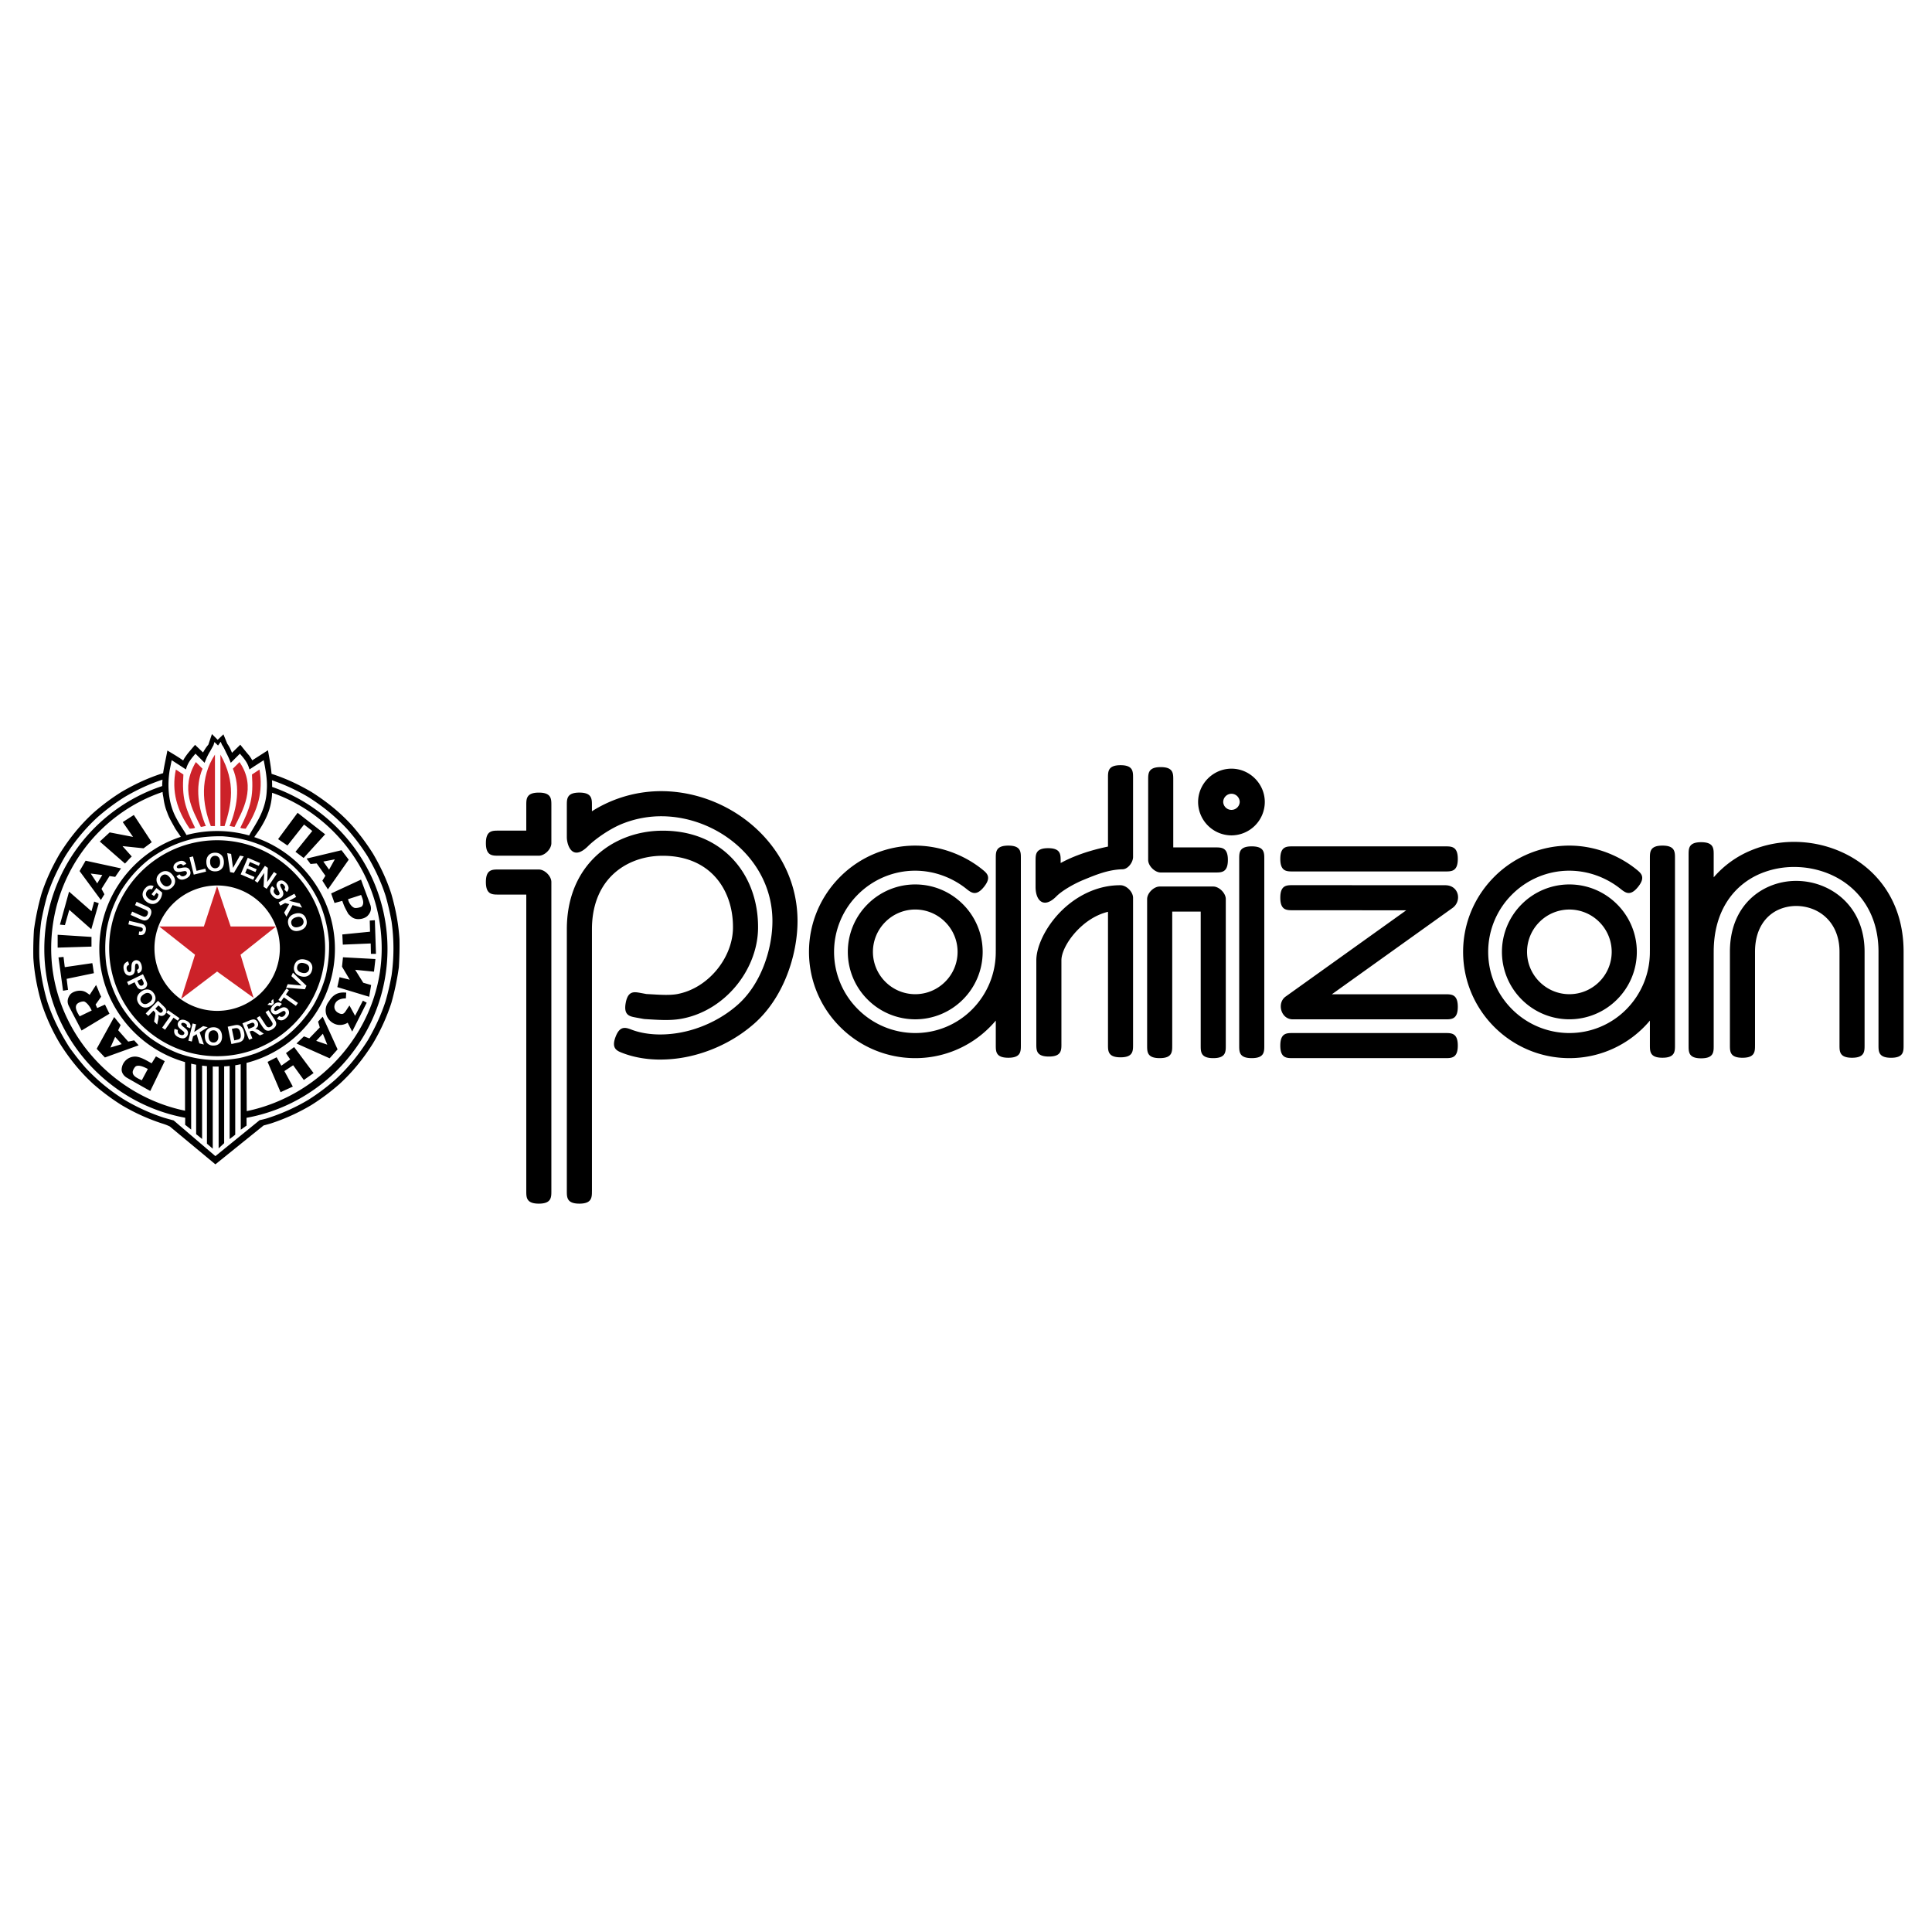
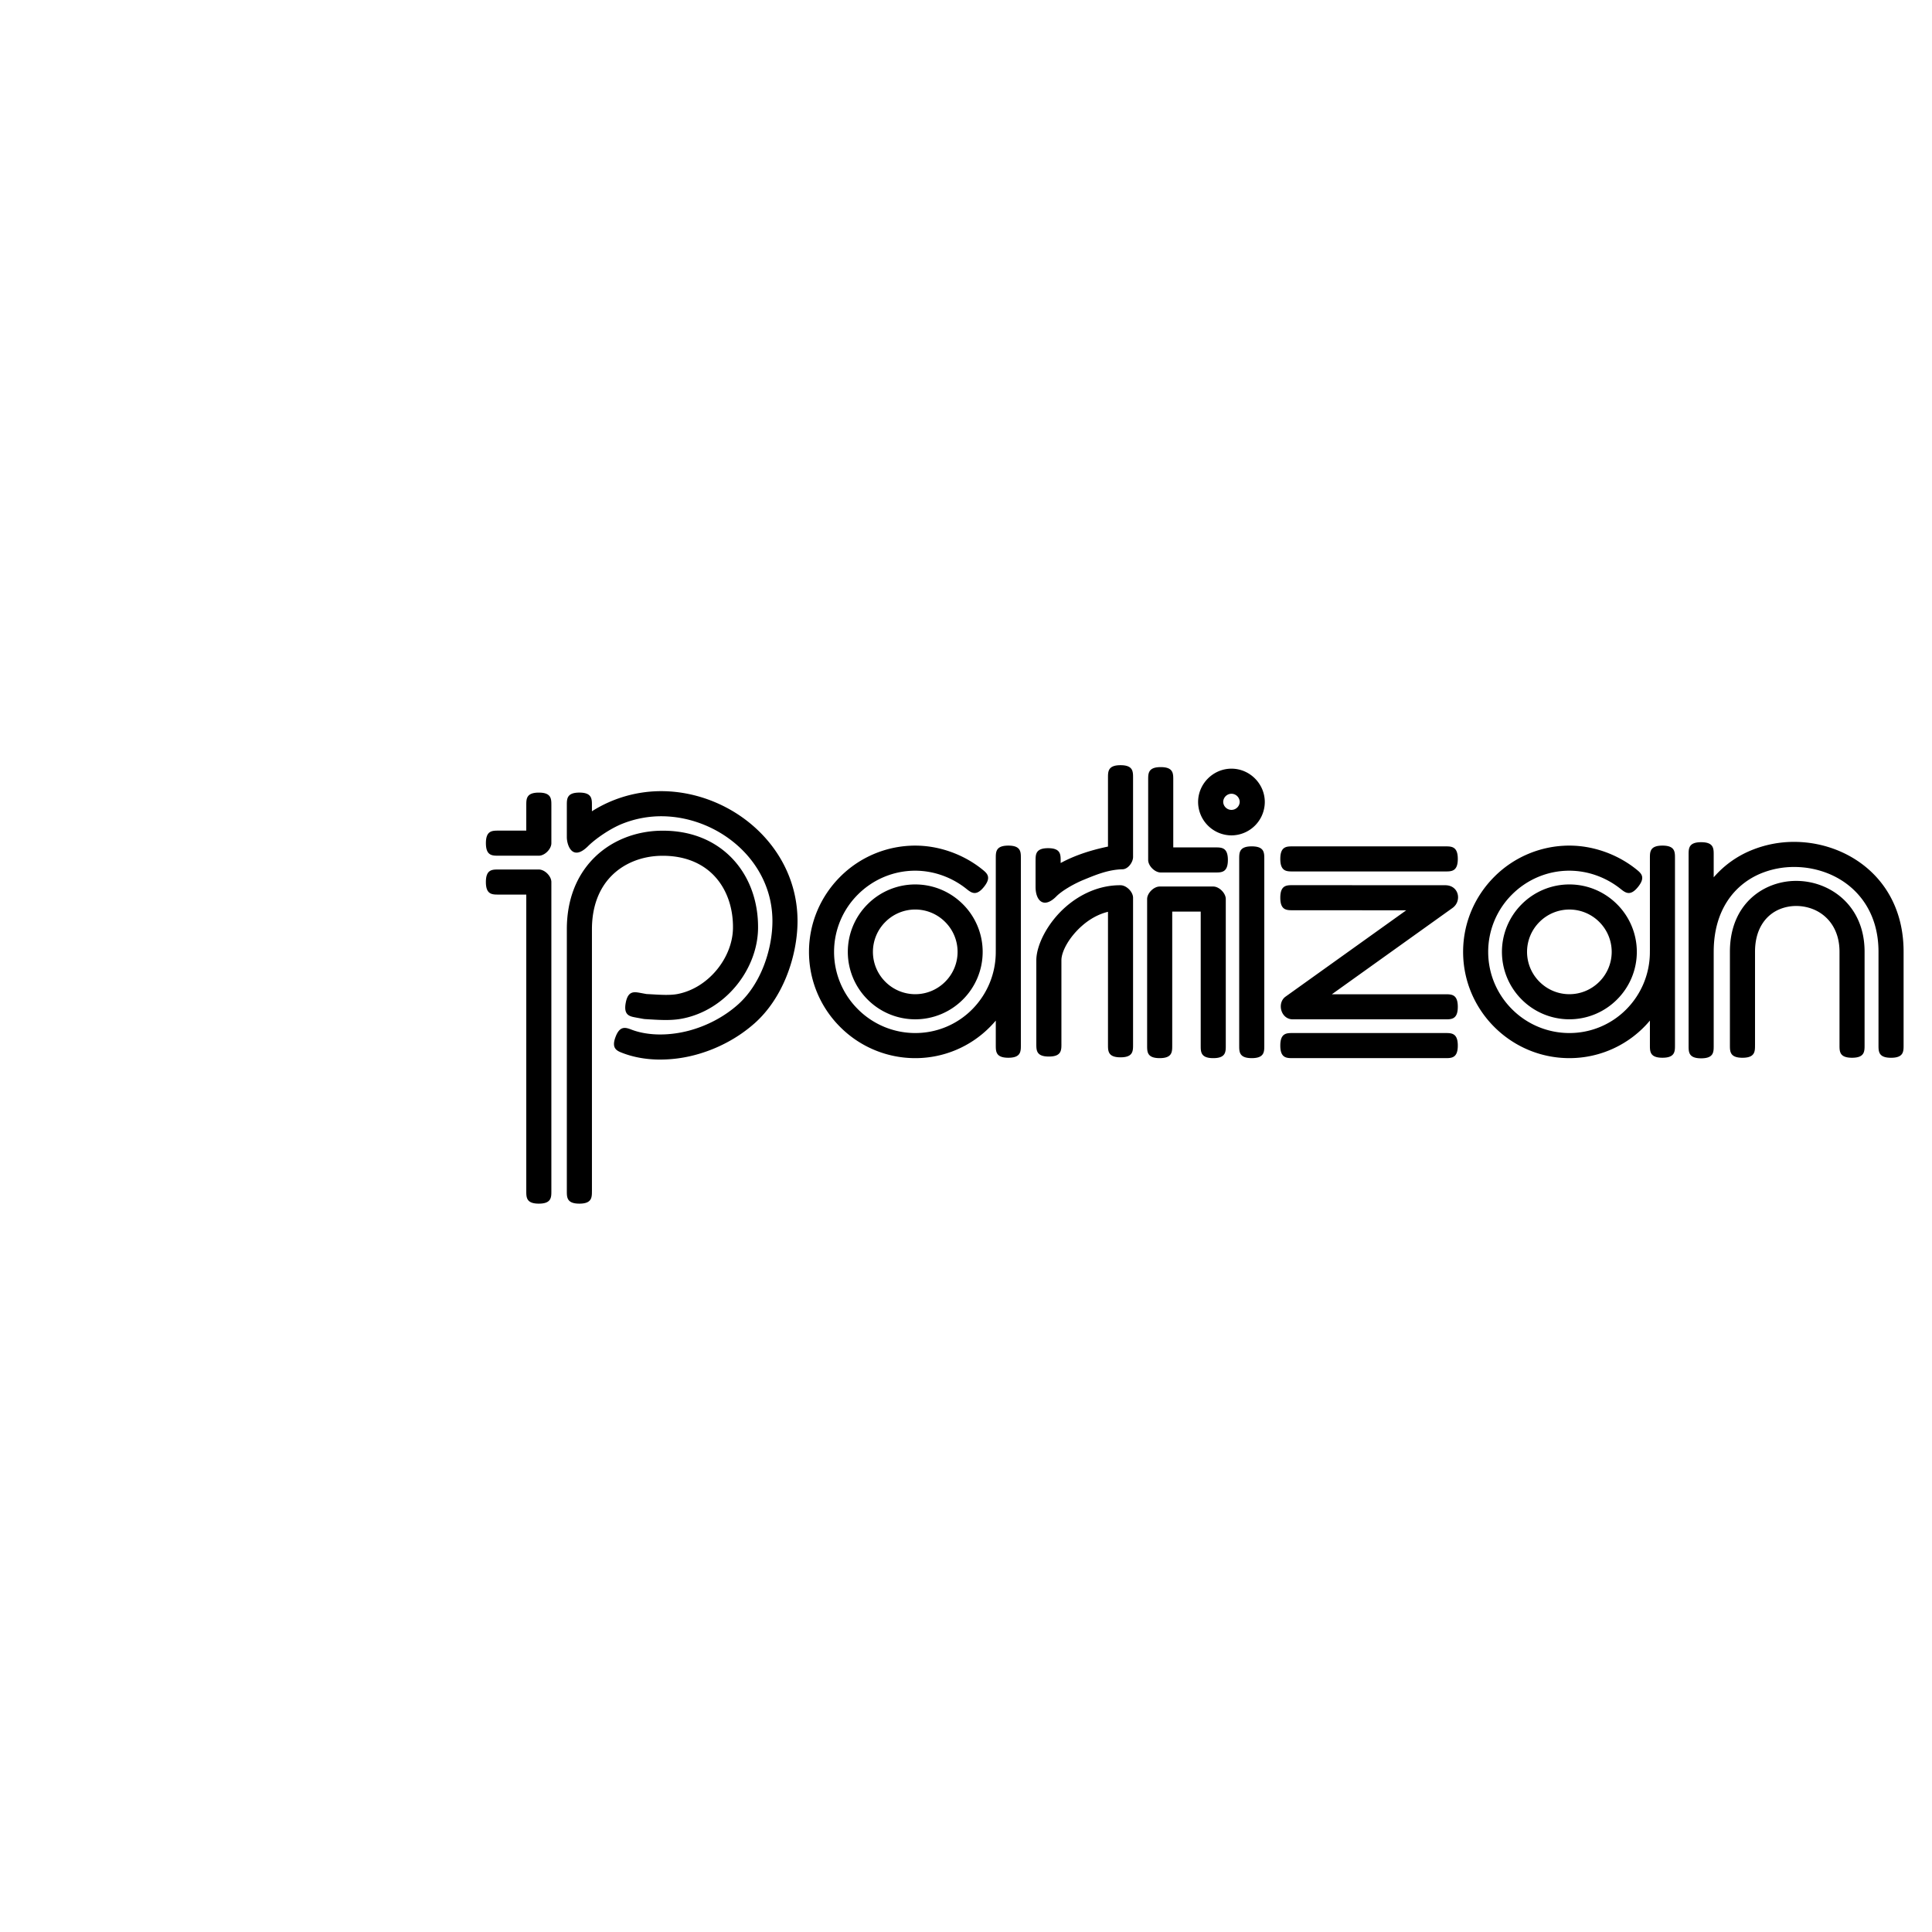
<svg xmlns="http://www.w3.org/2000/svg" width="2500" height="2500" viewBox="0 0 192.756 192.756">
-   <path fill-rule="evenodd" clip-rule="evenodd" fill="#fff" d="M0 0h192.756v192.756H0V0z" />
  <path d="M91.315 88.241c1.853 0 3.536.755 4.753 1.974a6.702 6.702 0 0 1 1.973 4.753 6.707 6.707 0 0 1-1.973 4.755 6.71 6.71 0 0 1-9.507 0 6.71 6.71 0 0 1 0-9.508 6.703 6.703 0 0 1 4.754-1.974zm2.983 3.743a4.206 4.206 0 0 0-5.967 0 4.211 4.211 0 0 0 0 5.967 4.209 4.209 0 0 0 5.967 0 4.203 4.203 0 0 0 1.24-2.983 4.205 4.205 0 0 0-1.24-2.984zm3.679-5.262c.49.391.979.781.195 1.759-.781.978-1.27.587-1.759.196A8.352 8.352 0 0 0 94 87.337a8.082 8.082 0 0 0-2.685-.468c-2.229 0-4.254.91-5.722 2.377a8.072 8.072 0 0 0 0 11.443 8.075 8.075 0 0 0 5.722 2.377 7.972 7.972 0 0 0 5.68-2.363 8.107 8.107 0 0 0 2.353-5.735c0-.054 0-.107.002-.161v-9.189c0-.626 0-1.251 1.252-1.251 1.25 0 1.25.625 1.25 1.251v18.664c0 .625 0 1.25-1.25 1.25-1.252 0-1.252-.625-1.252-1.25v-2.457c-.188.221-.381.434-.586.639a10.457 10.457 0 0 1-7.449 3.107 10.573 10.573 0 0 1-7.492-3.111 10.568 10.568 0 0 1-3.11-7.491c0-2.921 1.19-5.571 3.11-7.492a10.574 10.574 0 0 1 7.492-3.11c1.192 0 2.387.215 3.516.615 1.143.404 2.216.995 3.146 1.74zm58.599 1.519c1.854 0 3.535.755 4.754 1.974a6.704 6.704 0 0 1 0 9.506 6.713 6.713 0 0 1-9.508.002 6.713 6.713 0 0 1 0-9.508 6.707 6.707 0 0 1 4.754-1.974zm2.985 3.743a4.21 4.21 0 0 0-5.966 0 4.207 4.207 0 0 0 0 5.967c.764.766 1.82 1.24 2.982 1.24s2.219-.475 2.984-1.24a4.213 4.213 0 0 0 0-5.967zm3.679-5.262c.488.391.977.781.193 1.759-.781.978-1.27.587-1.758.196a8.36 8.36 0 0 0-2.414-1.34 8.074 8.074 0 0 0-2.686-.468c-2.229 0-4.254.91-5.721 2.377a8.068 8.068 0 0 0-2.377 5.722c0 2.229.908 4.254 2.377 5.721a8.074 8.074 0 0 0 5.721 2.377 7.969 7.969 0 0 0 5.68-2.363 8.108 8.108 0 0 0 2.354-5.735c0-.051 0-.103.002-.154v-9.197c0-.626 0-1.251 1.252-1.251 1.25 0 1.25.625 1.25 1.251v18.664c0 .625 0 1.25-1.25 1.25-1.252 0-1.252-.625-1.252-1.25v-2.457a10.46 10.46 0 0 1-8.035 3.746c-2.92 0-5.57-1.191-7.49-3.111s-3.111-4.57-3.111-7.491c0-2.921 1.191-5.571 3.111-7.492a10.571 10.571 0 0 1 7.49-3.11c1.193 0 2.389.215 3.518.615 1.142.405 2.215.996 3.146 1.741zm-59.92-.848c0-.626 0-1.251 1.252-1.251 1.25 0 1.25.625 1.25 1.251v.229a13.84 13.84 0 0 1 1.365-.644c1.008-.411 2.127-.739 3.357-.996v-6.868c0-.626 0-1.251 1.252-1.251 1.25 0 1.25.625 1.25 1.251v7.902c0 .538-.506 1.22-1.045 1.231-1.461.032-2.754.59-3.875 1.047-1.07.436-2.221 1.138-2.719 1.644-1.275 1.295-2.088.444-2.088-.929v-2.616h.001zm2.578 18.288c0 .625 0 1.25-1.252 1.25s-1.252-.625-1.252-1.25v-8.354c0-1.497 1.104-3.737 2.947-5.344 1.422-1.241 3.326-2.16 5.459-2.144.59.005 1.246.663 1.246 1.252v14.665c0 .625 0 1.252-1.25 1.252-1.252 0-1.252-.627-1.252-1.252V90.971c-.977.238-1.846.746-2.561 1.37-1.305 1.137-2.086 2.578-2.086 3.467v8.354h.001zm11.055.156c0 .627 0 1.252-1.252 1.252s-1.252-.625-1.252-1.252V89.7c0-.59.662-1.251 1.252-1.251h5.346c.59 0 1.25.661 1.25 1.251v14.619c0 .627 0 1.252-1.25 1.252-1.252 0-1.252-.625-1.252-1.252V90.951h-2.842v13.367zm-2.4-26.532c0-.626 0-1.251 1.252-1.251s1.252.625 1.252 1.251v6.76h4.197c.625 0 1.252 0 1.252 1.251s-.627 1.251-1.252 1.251h-5.449c-.59 0-1.252-.662-1.252-1.251v-8.011zm9.082 7.907c0-.625 0-1.251 1.252-1.251s1.252.626 1.252 1.251v18.625c0 .627 0 1.252-1.252 1.252s-1.252-.625-1.252-1.252V85.693zm-.772-9.003c1.822 0 3.326 1.506 3.326 3.328a3.342 3.342 0 0 1-3.326 3.328 3.342 3.342 0 0 1-3.328-3.328c0-1.822 1.506-3.328 3.328-3.328zm0 2.503a.832.832 0 0 0-.824.825.825.825 0 0 0 1.648 0 .831.831 0 0 0-.824-.825zm6.123 26.377c-.625 0-1.25 0-1.25-1.252s.625-1.252 1.25-1.252h15.207c.625 0 1.252 0 1.252 1.252s-.627 1.252-1.252 1.252h-15.207zm0-18.625c-.625 0-1.25 0-1.25-1.251s.625-1.251 1.25-1.251h15.207c.625 0 1.252 0 1.252 1.251s-.627 1.251-1.252 1.251h-15.207zm0 3.871c-.625 0-1.25-.001-1.25-1.252s.625-1.251 1.25-1.251l15.207.007c1.377 0 1.678 1.586.723 2.269l-12.035 8.609h11.312c.625 0 1.252 0 1.252 1.252 0 1.25-.627 1.25-1.252 1.25h-15.207c-1.205 0-1.609-1.635-.723-2.268l12.037-8.611-11.314-.005zm46.112 13.465c0 .625 0 1.252-1.252 1.252s-1.252-.627-1.252-1.252v-9.33c0-3.403 1.713-5.558 3.92-6.513a6.814 6.814 0 0 1 2.729-.551c.93.005 1.865.195 2.73.567 2.27.975 4.057 3.166 4.057 6.496v9.33c0 .627 0 1.252-1.252 1.252-1.25 0-1.25-.625-1.25-1.252v-9.33c0-2.176-1.119-3.588-2.541-4.199a4.516 4.516 0 0 0-1.754-.361 4.321 4.321 0 0 0-1.73.345c-1.354.585-2.404 1.972-2.404 4.215v9.331h-.001zm-4.121-9.241v.029-.029-.088c0-4.132 2.051-6.702 4.695-7.804a8.692 8.692 0 0 1 3.379-.649 9.068 9.068 0 0 1 3.416.679c2.771 1.146 4.951 3.766 4.951 7.774v9.33c0 .627 0 1.252 1.252 1.252s1.252-.625 1.252-1.252v-9.33c0-5.174-2.867-8.576-6.506-10.082a11.592 11.592 0 0 0-4.354-.875 11.177 11.177 0 0 0-4.348.844 9.917 9.917 0 0 0-3.738 2.691v-2.252c0-.625 0-1.251-1.252-1.251s-1.252.625-1.252 1.251v19.061c0 .625 0 1.25 1.252 1.25s1.252-.625 1.252-1.25V95.04h.001zM55.01 118.836c0 .625 0 1.252-1.252 1.252-1.251 0-1.251-.627-1.251-1.252V89.252h-2.778c-.626 0-1.252 0-1.252-1.251s.626-1.251 1.252-1.251h4.029c.59 0 1.252.662 1.252 1.251v30.835zm-5.28-33.462c-.626 0-1.251 0-1.251-1.251s.625-1.251 1.251-1.251h2.777V80.33c0-.625 0-1.251 1.251-1.251 1.252 0 1.252.626 1.252 1.251v3.793c0 .59-.662 1.251-1.252 1.251H49.73zm9.326 33.462c0 .625 0 1.252-1.252 1.252-1.251 0-1.251-.627-1.251-1.252V92.721c0-3.009.999-5.317 2.539-6.948 1.792-1.898 4.298-2.844 6.805-2.892 2.989-.059 5.358.961 7.022 2.628 1.809 1.812 2.745 4.367 2.712 7.115-.025 2.079-.867 4.164-2.252 5.81-1.336 1.588-3.19 2.785-5.318 3.193-1.071.205-2.159.141-3.307.072-.186-.012-.362-.021-.442-.027l-.156-.023-.723-.133c-.616-.113-1.231-.227-1.006-1.453.225-1.227.84-1.113 1.456-1.002l.602.111c.198.012.313.018.417.023 1.005.061 1.959.117 2.69-.021 1.53-.295 2.882-1.178 3.872-2.354 1.024-1.218 1.647-2.735 1.665-4.226.024-2.089-.659-4.003-1.979-5.326-1.195-1.198-2.949-1.929-5.213-1.885-1.873.036-3.725.723-5.025 2.1-1.125 1.191-1.854 2.925-1.854 5.237v26.116h-.002zm3.086-13.766c-.585-.223-1.17-.445-.73-1.613s1.025-.945 1.61-.723c.77.291 1.659.449 2.609.473.979.023 2.011-.096 3.032-.359a12.29 12.29 0 0 0 2.658-1.033c.83-.438 1.611-.973 2.3-1.586 1.105-.984 1.925-2.271 2.488-3.634.667-1.617.97-3.336.956-4.793-.026-2.859-1.271-5.347-3.173-7.164-2.054-1.961-4.866-3.148-7.749-3.199a10.464 10.464 0 0 0-4.046.744c-1.254.5-2.709 1.523-3.418 2.229-1.597 1.591-2.126-.121-2.126-.89v-3.194c0-.625 0-1.251 1.251-1.251 1.252 0 1.252.626 1.252 1.251v.612a12.934 12.934 0 0 1 7.127-2.005c3.509.062 6.931 1.506 9.43 3.893 2.372 2.264 3.923 5.372 3.956 8.953.017 1.749-.349 3.814-1.152 5.761-.699 1.695-1.73 3.305-3.133 4.553a14.244 14.244 0 0 1-2.799 1.93 14.781 14.781 0 0 1-3.206 1.246 13.54 13.54 0 0 1-3.707.439c-1.217-.03-2.386-.243-3.43-.64z" />
  <path d="M27.239 76.742c1.438.46 2.763 1.084 4.074 1.849 1.551.978 2.925 2.083 4.165 3.436a23.238 23.238 0 0 1 2.146 2.883c.779 1.332 1.41 2.671 1.885 4.145.439 1.523.729 3.039.828 4.619a35.68 35.68 0 0 1-.063 2.875 27.39 27.39 0 0 1-.765 3.656 20.657 20.657 0 0 1-1.885 4.145c-.97 1.543-2.083 2.926-3.436 4.164a22.3 22.3 0 0 1-2.876 2.146 20.663 20.663 0 0 1-4.145 1.885c-.248.07-.496.143-.744.205l-4.937 3.982-4.676-3.883a5.38 5.38 0 0 0-.793-.305 20.657 20.657 0 0 1-4.145-1.885 23.06 23.06 0 0 1-2.883-2.146c-1.353-1.238-2.465-2.621-3.436-4.164a20.688 20.688 0 0 1-1.885-4.145c-.432-1.516-.729-3.047-.829-4.619-.021-.971.007-1.919.064-2.876.177-1.253.417-2.437.765-3.655.475-1.474 1.105-2.812 1.885-4.145.984-1.565 2.075-2.925 3.436-4.172a22.134 22.134 0 0 1 2.883-2.146c1.332-.779 2.671-1.41 4.145-1.885.028-.007.085-.028.113-.028.106-.758.291-1.509.439-2.323.538.326 1.105.651 1.615 1.02.113-.241.297-.482.453-.694.241-.297.524-.623.765-.907l.815.779c.177-.291.29-.503.545-.793l.369-1.091.588.588.588-.56.397.963c.227.312.368.645.481.928l.851-.829c.297.369.623.779.921 1.119.085.127.255.354.297.482l1.616-1.034c.143.808.298 1.616.369 2.416z" fill-rule="evenodd" clip-rule="evenodd" fill="#fff" />
-   <path d="M27.094 77.206c1.401.448 2.692 1.056 3.968 1.801 1.511.953 2.85 2.029 4.058 3.347.773.89 1.457 1.801 2.091 2.809.759 1.298 1.374 2.602 1.836 4.037.428 1.484.711 2.961.808 4.5.021.946-.007 1.871-.062 2.803a26.665 26.665 0 0 1-.746 3.561 20.006 20.006 0 0 1-1.836 4.037c-.945 1.506-2.029 2.852-3.347 4.059a21.95 21.95 0 0 1-2.802 2.092 20.099 20.099 0 0 1-4.037 1.834c-.242.07-.483.139-.725.201l-4.81 3.879-4.555-3.783a5.288 5.288 0 0 0-.773-.297 20.074 20.074 0 0 1-4.037-1.834 22.428 22.428 0 0 1-2.809-2.092c-1.318-1.207-2.402-2.553-3.348-4.059a20.002 20.002 0 0 1-1.835-4.037c-.421-1.477-.711-2.967-.807-4.5a33.9 33.9 0 0 1 .062-2.802c.172-1.222.407-2.375.745-3.562.462-1.436 1.077-2.739 1.835-4.037.959-1.525 2.022-2.85 3.348-4.065a21.522 21.522 0 0 1 2.809-2.091c1.298-.759 2.602-1.373 4.037-1.835.028-.007.083-.028.111-.028.104-.738.283-1.47.428-2.264.524.317 1.077.635 1.574.994.11-.235.29-.47.441-.677.234-.29.511-.607.745-.883l.794.759c.172-.283.283-.49.531-.773l.359-1.062.572.573.573-.546.387.939c.22.304.358.628.469.904l.828-.808c.29.359.607.76.897 1.091.083.125.248.345.29.47l1.574-1.008c.138.786.29 1.572.359 2.353zm-2.499 34.319c7.978-1.449 14.065-8.461 14.065-16.846 0-7.46-4.817-13.844-11.512-16.17.007-.221 0-.449-.014-.663a19.66 19.66 0 0 1 3.616 1.67c1.463.925 2.74 1.96 3.92 3.236a21.125 21.125 0 0 1 2.029 2.72c.731 1.256 1.325 2.519 1.773 3.906.242.849.435 1.691.594 2.561a19.29 19.29 0 0 1 0 5.382 26.79 26.79 0 0 1-.594 2.561c-.448 1.381-1.042 2.65-1.773 3.906-.918 1.449-1.967 2.748-3.237 3.92a21.615 21.615 0 0 1-2.712 2.029 19.613 19.613 0 0 1-3.906 1.773c-.255.09-.538.166-.938.248l.007-.006-4.424 3.596-4.162-3.561c-.352-.098-.642-.174-.987-.277a19.613 19.613 0 0 1-3.906-1.773 19.017 19.017 0 0 1-3.927-3.236 27.264 27.264 0 0 1-1.574-1.994c-.945-1.492-1.684-2.941-2.229-4.625-.407-1.422-.684-2.863-.78-4.347a22.418 22.418 0 0 1 .187-3.596c.159-.87.352-1.712.594-2.561.448-1.387 1.042-2.65 1.773-3.906a18.833 18.833 0 0 1 3.237-3.927 21.184 21.184 0 0 1 2.719-2.029c1.229-.718 2.429-1.284 3.782-1.732a6.344 6.344 0 0 0-.035.642c-6.826 2.257-11.76 8.703-11.76 16.253 0 8.379 6.094 15.377 14.058 16.84l-.007.703.601.477v-6.576c.166.041.332.074.497.104v6.928l.594.484v-7.324c.159.021.318.043.483.057v7.736l.579.496v-8.199c.173.008.415.008.587.008v8.158l.552-.518v-7.662c.186-.006.366-.02.545-.041v7.295l.559-.434v-6.93c.187-.027.352-.062.545-.104l.007 6.535.58-.414-.006-.773zm-8.371-32.512c.007.242.055.394.09.628.055.442.179.98.358 1.394.193.594.524 1.091.801 1.616.193.304.386.552.566.842-4.707 1.532-8.13 5.977-8.13 11.18 0 5.349 3.63 9.89 8.551 11.29v4.852c-7.495-1.545-13.354-8.254-13.354-16.183 0-7.234 4.61-13.41 11.118-15.619zm8.392 31.844l-.021-4.811c5.072-1.299 8.82-5.922 8.82-11.374 0-5.176-3.382-9.593-8.047-11.153.193-.29.387-.524.58-.842.717-1.146 1.146-2.195 1.201-3.582 6.363 2.236 10.932 8.372 10.932 15.535 0 7.931-5.97 14.681-13.465 16.227zm-2.381-27.419c1.353.097 2.513.373 3.769.869a12.076 12.076 0 0 1 3.167 2.029 11.705 11.705 0 0 1 2.789 3.927 12.39 12.39 0 0 1 .869 3.768 13.122 13.122 0 0 1-.338 3.362 12.555 12.555 0 0 1-1.277 3.002 12.043 12.043 0 0 1-2.871 3.16 13.03 13.03 0 0 1-2.843 1.547c-.518.178-1.056.338-1.587.455-2.125.373-4.038.256-6.087-.455a12.782 12.782 0 0 1-2.843-1.547 12.06 12.06 0 0 1-2.871-3.16 11.8 11.8 0 0 1-1.498-4.094 12.695 12.695 0 0 1 0-3.395 11.773 11.773 0 0 1 1.498-4.092 11.956 11.956 0 0 1 2.871-3.161c1.38-.987 2.768-1.622 4.431-2.002a14.372 14.372 0 0 1 2.821-.213zm-.572.393c5.928 0 10.773 4.845 10.773 10.773 0 5.927-4.845 10.773-10.773 10.773-5.929 0-10.773-4.846-10.773-10.773-.001-5.929 4.844-10.773 10.773-10.773zm.006 4.513c3.444 0 6.252 2.809 6.252 6.26 0 3.443-2.809 6.251-6.252 6.251-3.45 0-6.259-2.809-6.259-6.251a6.268 6.268 0 0 1 6.259-6.26zm3.189-4.99a11.72 11.72 0 0 0-3.203-.442c-1.049 0-2.084.138-3.05.4-.276-.497-.704-1.077-.938-1.546-.801-1.38-.98-3.022-.787-4.583l.041-.304.208-1.035c.469.303.966.621 1.421.924.193-.676.483-1.021.953-1.574l.911.911c.138-.373.331-.801.539-1.132l.345-.621.097-.317.359.345.263-.373.138.318c.235.331.331.635.483.911.139.276.276.58.386.87l.911-.911c.469.552.773.897.953 1.574l.483-.317.939-.607c.193.993.386 2.001.304 3.022-.042 1.132-.428 2.208-.994 3.175-.224.402-.542.898-.762 1.312zm-12.051 8.871l.083-.353 1.11.259c.145.034.254.073.326.116.094.059.162.14.202.244.041.104.044.23.01.378-.041.173-.12.295-.239.366-.119.07-.271.084-.459.041l.04-.343a.49.49 0 0 0 .224.006.198.198 0 0 0 .135-.152c.019-.079.009-.14-.029-.184-.037-.043-.127-.081-.269-.114l-1.134-.264zm.229-.942l.149-.332.89.399c.141.063.235.1.28.11a.284.284 0 0 0 .208-.029.383.383 0 0 0 .159-.191c.042-.095.055-.174.038-.239a.242.242 0 0 0-.104-.149 2.033 2.033 0 0 0-.272-.14l-.909-.407.148-.332.864.387c.197.088.333.16.406.214a.522.522 0 0 1 .162.191c.034.073.05.158.047.253a.892.892 0 0 1-.092.339c-.07.157-.142.268-.214.333a.552.552 0 0 1-.227.129.505.505 0 0 1-.224.011 2.191 2.191 0 0 1-.432-.155l-.877-.392zm2.325-1.88l-.238-.188.484-.616.563.443a.991.991 0 0 1-.051.381 1.208 1.208 0 0 1-.205.397c-.116.148-.249.253-.397.314s-.302.074-.461.039a1.11 1.11 0 0 1-.443-.213 1.045 1.045 0 0 1-.32-.401.799.799 0 0 1-.051-.479.927.927 0 0 1 .196-.394c.138-.176.282-.285.434-.326a.635.635 0 0 1 .456.05l-.169.326a.376.376 0 0 0-.253-.017.433.433 0 0 0-.223.159.495.495 0 0 0-.115.392c.021.136.11.265.266.388.167.131.323.193.466.185a.476.476 0 0 0 .356-.194.651.651 0 0 0 .107-.208.801.801 0 0 0 .036-.222l-.18-.141-.258.325zm.509-1a1.145 1.145 0 0 1-.226-.411.85.85 0 0 1-.024-.298.707.707 0 0 1 .08-.272 1 1 0 0 1 .257-.299c.207-.167.423-.236.651-.208.227.028.432.156.616.385.182.227.264.453.244.681-.021.227-.134.423-.339.588-.209.168-.426.239-.651.211-.226-.028-.428-.154-.608-.377zm.284-.244c.127.159.262.249.4.272.14.022.266-.012.378-.103s.173-.206.18-.346-.055-.291-.187-.454c-.129-.161-.261-.252-.396-.274-.134-.022-.259.014-.376.108s-.178.21-.186.347c-.005.139.057.288.187.45zm1.447-.743l.307-.181c.069.1.145.161.228.184a.39.39 0 0 0 .274-.035c.106-.049.176-.109.208-.179a.22.22 0 0 0 .008-.195.166.166 0 0 0-.08-.083.284.284 0 0 0-.151-.016 3.808 3.808 0 0 0-.297.051c-.197.038-.347.041-.447.011a.469.469 0 0 1-.34-.525.486.486 0 0 1 .127-.26.928.928 0 0 1 .295-.206c.205-.095.38-.122.525-.08s.255.137.331.285l-.323.167c-.053-.078-.111-.124-.175-.139-.063-.016-.142-.002-.234.041a.416.416 0 0 0-.198.163.131.131 0 0 0-.005.126c.018.039.05.064.095.076.058.016.176.006.354-.031a1.77 1.77 0 0 1 .41-.047c.096.005.182.032.258.082s.138.127.186.23a.547.547 0 0 1 .043.3.52.52 0 0 1-.136.285 1.04 1.04 0 0 1-.328.224c-.207.096-.387.122-.542.078-.156-.045-.286-.154-.393-.326zm1.729-.152l-.428-1.734.353-.087.355 1.439.877-.216.073.295-1.23.303zm1.259-1.219a1.158 1.158 0 0 1 .067-.464.848.848 0 0 1 .16-.252.698.698 0 0 1 .227-.169.979.979 0 0 1 .386-.084c.266-.009.48.066.645.227.165.158.251.385.261.678.009.291-.062.521-.215.689-.153.169-.361.258-.625.267-.268.008-.483-.066-.646-.224-.164-.159-.251-.381-.26-.668zm.374-.024c.006.204.059.357.157.459a.46.46 0 0 0 .363.146.453.453 0 0 0 .352-.168c.089-.107.131-.265.124-.474-.007-.206-.057-.359-.15-.458a.462.462 0 0 0-.365-.141.468.468 0 0 0-.358.166c-.089.107-.129.263-.123.47zm1.993.988l-.284-1.891.387.076.189 1.396.69-1.223.378.074-.98 1.643-.38-.075zm1.055.228l.707-1.656 1.228.524-.12.28-.893-.382-.157.367.832.355-.12.279-.832-.354-.192.45.925.396-.119.279-1.259-.538zm1.407.639l1.011-1.49.293.199-.065 1.409.675-.995.28.189-1.011 1.491-.302-.205.058-1.379-.659.972-.28-.191zm1.732.533l.262.24c-.074.096-.111.186-.108.271.002.086.04.17.113.252.078.087.155.137.232.147a.22.22 0 0 0 .188-.049.166.166 0 0 0 .056-.101.284.284 0 0 0-.029-.149 4.259 4.259 0 0 0-.135-.269c-.094-.178-.141-.319-.141-.425a.469.469 0 0 1 .403-.479.479.479 0 0 1 .286.046c.096.045.19.119.283.222.151.168.228.328.23.479a.53.53 0 0 1-.176.399l-.254-.26c.059-.074.086-.143.082-.208-.004-.065-.04-.136-.108-.212a.417.417 0 0 0-.214-.142.136.136 0 0 0-.167.144c.002.06.046.169.134.329.086.16.142.286.165.379a.518.518 0 0 1-.003.271.531.531 0 0 1-.166.245.534.534 0 0 1-.585.082 1.022 1.022 0 0 1-.311-.248c-.152-.169-.229-.335-.233-.496-.004-.159.061-.316.196-.468zm.645 1.629l1.577-.869.176.318-.701.386 1.055.257.236.428-.942-.255-.618 1.157-.227-.412.501-.842-.406-.112-.477.262-.174-.318zm1.61 1.129a1.14 1.14 0 0 1 .466-.055c.099.012.194.042.285.088s.165.105.222.176c.079.094.138.21.181.351.077.254.06.481-.052.681-.111.2-.307.343-.587.428-.278.084-.519.075-.722-.029-.203-.104-.343-.282-.419-.534-.078-.257-.061-.484.049-.683.111-.199.303-.34.577-.423zm.12.355c-.195.059-.33.149-.403.269-.073.121-.089.251-.047.39s.126.237.254.296c.127.058.29.058.49-.003.197-.06.332-.148.403-.264a.46.46 0 0 0 .041-.389.46.46 0 0 0-.253-.302c-.125-.058-.286-.057-.485.003zm.894 7.175l-1.87-.152.159-.354 1.375.133-1.013-.934.156-.346 1.35 1.305-.157.348zm-.898 1.657l-1.201-.844-.301.43-.245-.172.806-1.148.245.172-.3.428 1.201.842-.205.292zm-3.908 1.208l.298-.195.526.799c.083.127.142.207.173.24.053.051.115.08.187.086a.385.385 0 0 0 .233-.076c.084-.055.137-.115.156-.178a.243.243 0 0 0-.005-.178 1.882 1.882 0 0 0-.152-.26l-.538-.816.298-.195.511.775c.117.176.191.307.223.391a.5.5 0 0 1 .033.244.55.55 0 0 1-.094.234.894.894 0 0 1-.254.23.988.988 0 0 1-.353.164.565.565 0 0 1-.255-.014.489.489 0 0 1-.191-.109 2.136 2.136 0 0 1-.276-.355l-.52-.787zm-6.821 2.264l.427-1.715.346.086-.19.762.889-.588.465.117-.812.506.419 1.217-.448-.111-.271-.922-.353.217-.129.518-.343-.087zm-1.374-1.176l.332.111a.417.417 0 0 0 .011.285.383.383 0 0 0 .203.18c.104.047.194.061.267.039a.214.214 0 0 0 .149-.119.16.16 0 0 0 .01-.113.287.287 0 0 0-.086-.121 3.212 3.212 0 0 0-.229-.188c-.156-.121-.254-.229-.296-.322a.462.462 0 0 1 .168-.592.493.493 0 0 1 .275-.074.896.896 0 0 1 .342.086c.203.092.336.203.398.338a.51.51 0 0 1 .003.426l-.333-.129c.023-.09.02-.164-.01-.219-.029-.057-.09-.105-.182-.146a.395.395 0 0 0-.248-.041.131.131 0 0 0-.097.076.132.132 0 0 0 .005.119c.025.053.109.135.252.242.142.107.241.199.3.271a.501.501 0 0 1 .105.244.533.533 0 0 1-.05.287c-.042.092-.105.166-.193.225s-.187.086-.298.082a.98.98 0 0 1-.378-.098c-.204-.09-.34-.207-.407-.35-.068-.141-.072-.307-.013-.499zm-1.24-.119l.842-1.201-.43-.301.171-.246 1.15.805-.172.246-.428-.301-.841 1.203-.292-.205zm-3.4-6.617l.111.33c-.109.047-.183.107-.222.182s-.046.164-.022.27c.026.113.069.191.13.238a.223.223 0 0 0 .186.047.158.158 0 0 0 .096-.061.285.285 0 0 0 .046-.143c.005-.043.008-.143.011-.295.002-.197.03-.342.08-.432a.459.459 0 0 1 .573-.221.492.492 0 0 1 .224.174.891.891 0 0 1 .138.325c.05.216.04.39-.029.521a.514.514 0 0 1-.34.26l-.095-.344c.084-.035.141-.082.168-.141.028-.057.03-.135.008-.232a.399.399 0 0 0-.117-.223.134.134 0 0 0-.212.045c-.027.053-.041.168-.042.346-.001.18-.013.312-.038.404-.024.09-.067.168-.131.23a.542.542 0 0 1-.554.113.504.504 0 0 1-.246-.188 1.004 1.004 0 0 1-.149-.361c-.05-.217-.039-.396.035-.535.072-.139.203-.242.391-.309zm17.339 1.135c.193.053.352.045.475-.018a.447.447 0 0 0 .24-.301.446.446 0 0 0-.059-.377c-.076-.115-.213-.197-.411-.25-.195-.053-.353-.048-.472.012-.119.061-.197.162-.234.305s-.019.27.055.383c.074.113.209.195.406.246zm-.082.359a1.136 1.136 0 0 1-.418-.195.834.834 0 0 1-.192-.221.679.679 0 0 1-.095-.26.968.968 0 0 1 .03-.387c.066-.252.197-.433.394-.542.196-.11.433-.128.711-.055.276.073.472.205.588.396.116.191.141.412.074.664-.066.254-.198.436-.392.543-.195.11-.429.129-.7.057zm-3.355 2.836l.193-.195.219.035-.028-.225.191-.193.076.426-.221.223-.43-.071zm.953 1.389l.22-.27a.427.427 0 0 0 .272.092.388.388 0 0 0 .24-.127c.081-.08.125-.158.131-.234a.22.22 0 0 0-.059-.184.164.164 0 0 0-.102-.047.293.293 0 0 0-.145.035c-.04.02-.125.07-.257.148-.168.104-.304.156-.407.162a.462.462 0 0 1-.492-.367.482.482 0 0 1 .028-.283.907.907 0 0 1 .202-.289c.157-.158.309-.242.456-.252a.516.516 0 0 1 .401.148l-.24.264c-.075-.053-.145-.076-.208-.068a.357.357 0 0 0-.202.119.408.408 0 0 0-.127.217.13.13 0 0 0 .038.119.135.135 0 0 0 .113.037c.059-.006.164-.055.315-.15.152-.094.273-.154.362-.182a.48.48 0 0 1 .265-.012c.087.02.169.068.249.146a.52.52 0 0 1 .113.569 1.001 1.001 0 0 1-.225.32c-.157.158-.314.242-.472.254-.155.014-.312-.042-.469-.165zm-2.834 1.025l.245-.1c.159-.064.255-.111.29-.141a.195.195 0 0 0 .065-.105.23.23 0 0 0-.016-.137.204.204 0 0 0-.099-.115.221.221 0 0 0-.15-.016 3.754 3.754 0 0 0-.244.094l-.258.104.167.416zm.051 1.078l-.662-1.637.696-.283c.175-.07.309-.105.399-.109.092-.002.176.023.254.08s.136.133.176.229c.049.123.054.24.015.35a.559.559 0 0 1-.263.281c.089.014.166.035.233.066s.165.096.295.189l.33.24-.396.158-.383-.26a3.2 3.2 0 0 0-.271-.17.277.277 0 0 0-.127-.027.585.585 0 0 0-.174.049l-.067.027.276.684-.331.133zm-1.719-1.082l.243 1.145.26-.057c.098-.021.167-.041.208-.061a.338.338 0 0 0 .125-.102.395.395 0 0 0 .056-.188 1.179 1.179 0 0 0-.032-.324 1.038 1.038 0 0 0-.101-.299c-.039-.066-.084-.115-.135-.146s-.111-.047-.179-.047a1.479 1.479 0 0 0-.291.045l-.154.034zm-.411-.218l.637-.137c.144-.029.256-.043.336-.037.108.01.206.043.294.105a.757.757 0 0 1 .225.244c.061.104.109.234.143.396.03.143.039.27.025.379a.762.762 0 0 1-.121.344.61.61 0 0 1-.216.191 1.079 1.079 0 0 1-.301.102l-.656.141-.366-1.728zm-1.915.992c.01.199.064.35.161.447.098.1.217.145.36.137a.441.441 0 0 0 .342-.17c.086-.107.123-.262.113-.467-.01-.203-.062-.352-.155-.447a.445.445 0 0 0-.36-.131.454.454 0 0 0-.348.17c-.086.103-.124.258-.113.461zm-.367.029c-.009-.18.01-.33.058-.455a.825.825 0 0 1 .153-.25.684.684 0 0 1 .22-.172c.108-.051.233-.08.378-.088.259-.014.472.057.636.211s.253.375.268.662c.014.285-.053.512-.199.68-.147.168-.35.26-.609.271-.263.014-.475-.057-.638-.209s-.253-.369-.267-.65zm-4.937-2.826l.189.184c.123.117.205.188.246.207s.082.023.124.016a.243.243 0 0 0 .118-.07c.042-.043.063-.088.066-.137s-.013-.096-.048-.143a2.639 2.639 0 0 0-.184-.186l-.2-.193-.311.322zm-.965.484l1.228-1.27.54.521c.136.131.224.238.263.32s.05.17.031.264-.065.18-.138.254a.48.48 0 0 1-.312.156.562.562 0 0 1-.365-.127.817.817 0 0 1 .034.24 2.012 2.012 0 0 1-.053.348l-.084.398-.307-.297.082-.457c.029-.162.044-.268.045-.316a.265.265 0 0 0-.026-.127.602.602 0 0 0-.115-.141l-.052-.049-.513.529-.258-.246zm-.226-1.89c-.162.119-.257.246-.287.381s-.002.262.082.375c.083.115.193.18.33.193.136.014.287-.039.453-.16.164-.119.26-.244.289-.373a.452.452 0 0 0-.088-.375.453.453 0 0 0-.331-.199c-.134-.014-.284.038-.448.158zm-.226-.289c.146-.105.284-.174.414-.201a.872.872 0 0 1 .293-.01.721.721 0 0 1 .263.092.93.93 0 0 1 .28.268c.153.211.21.426.171.648-.039.221-.175.416-.407.584-.231.168-.457.236-.678.205-.222-.029-.409-.15-.561-.359-.154-.213-.212-.43-.174-.648.038-.222.172-.413.399-.579zm.066-1.29l-.45.219.086.176a.952.952 0 0 0 .148.242c.038.033.08.055.127.062a.245.245 0 0 0 .141-.025.221.221 0 0 0 .118-.121.242.242 0 0 0 .008-.162 1.755 1.755 0 0 0-.102-.236l-.076-.155zm-1.475.323l1.588-.773.25.514c.095.195.149.326.162.393a.466.466 0 0 1-.044.305.542.542 0 0 1-.264.242.574.574 0 0 1-.271.068.502.502 0 0 1-.379-.19 2.054 2.054 0 0 1-.186-.32l-.102-.209-.599.291-.155-.321zm15.071-14.248l1.946-2.629 2.747 2.146-2.146 2.36-.814-.614 1.678-2.077-.821-.642-1.656 2.091-.934-.635zm1.6 20.746l1.939 2.596-.973.689-1.063-1.471-.876.58.842 1.547-1.222.559-1.297-3.023.904-.461.469.842.883-.629-.421-.627.815-.602zm4.873-8.958l3.237.173-.145 1.263-1.877-.188.807 1.291.787.229-.193 1.172-3.182-.965.221-.988 1.022.25-.773-1.299.096-.938zm-1.18-6.37l2.981-1.38c.2.58.738 1.981.938 2.553.145.456-.041.801-.276 1.05-.283.304-1.021.483-1.498.193-.11-.055-.4-.325-.441-.387-.139-.249-.414-.752-.49-1.007a4.613 4.613 0 0 1-.104-.283l-.773.214c-.096-.27-.241-.67-.337-.953zm1.684.573c.131.559.504.855.69.876.256.028.635-.097.684-.152.276-.311.09-.746-.069-1.146l-1.305.422zm-1.891-2.947l.573-1.028-1.146.221.573.807zm-2.243-1.104l3.485-.835.718.946-2.077 2.96-.552-.869.303-.49-.869-1.229-.614.055-.394-.538zm.959 18.185l1.104.381-.441-1.092-.663.711zm.649-2.408l1.484 3.258-.794.891-3.306-1.477.739-.711.538.199 1.049-1.09-.173-.58.463-.49zm1.953-8.206l2.768-.276-.028-1.111.51-.035.11 3.354h-.503l-.021-1.035-2.782.117c-.02-.255-.027-.738-.054-1.014zm.718 7.088l.559 1.027.779-1.512.38.207-1.449 2.879-.449-.885s-.628.441-1.359.09c-.801-.385-1.098-1.4-.58-2.125l.228-.332c.524-.682 1.118-.668 1.566-.635l-.035.58c-.4-.014-.862.117-1.049.469-.214.387-.089.85.449 1.043.463.167.525-.228.96-.806zm-23.947.819l-2.781 1.676c-.283-.553-1.015-1.932-1.284-2.471-.207-.434-.076-.801.118-1.084.241-.338.966-.551 1.477-.324.124.043.441.27.49.324l.642-.986c.172.332.338.836.511 1.166l-.559.787c.068.117.104.229.165.346l.773-.346c.131.261.31.642.448.912zm-1.552-4.045l-2.72.566.138 1.098-.497.088-.455-3.326.503-.048.124 1.021 2.747-.4c.056.255.111.731.16 1.001zm.697-7.302L7.94 86.907l.601-1.036 3.533.767-.58.849-.566-.083-.801 1.277.29.538-.351.573zm.138-2.492l-1.152-.145.648.98.504-.835zm3.63 16.991l-3.368 1.215-.821-.869 1.746-3.168.642.801-.241.518 1 1.133.594-.125.448.495zm-2.347-.842l-.469 1.064 1.125-.34-.656-.724zm4.949 2.424l-1.442 2.973c-.49-.262-1.85-1.041-2.306-1.303-.358-.201-.552-.525-.552-.828a1.34 1.34 0 0 1 1.332-1.299c.559-.006 1.27.463 1.663.67l.428-.689c.234.13.635.343.877.476zm-1.685.779c-.421-.221-.862-.408-1.166-.283-.117.041-.325.359-.345.566-.042.477.642.703.904.848l.607-1.131zm-5.603-5.832c-.228-.523-.614-.904-.801-.904-.249 0-.524.117-.649.242-.317.338.028.877.249 1.242l1.201-.58zm-3.396-6.274v-1.283l3.375.214v.966l-3.375.103zm.228-2.297l.911-3.292 2.236 1.96.269-.966.456.166-.745 2.595-2.195-1.939-.435 1.525c-.124-.015-.338-.028-.497-.049zm6.487-6.094L9.956 83.96l.986-.911 2.333.449-1.028-1.477 1.104-.711 1.788 2.719-.814.607-2.105-.22.925 1.035c-.215.194-.492.531-.678.704z" fill-rule="evenodd" clip-rule="evenodd" />
-   <path d="M24.51 82.678c-.083 0-.449-.014-.532-.097 1.011-2.021 1.314-3.021 1.16-5.307.249-.166.497-.332.752-.497.384 2.194-.169 4.095-1.38 5.901zm-1.608-.262c.738-1.772 1.096-3.886.331-5.721l.663-.663c1.752 2.536.268 4.899-.497 6.467-.166 0-.331-.083-.497-.083zm-.911 0v-7.129c1.573 2.794 1.106 5.006.414 7.129h-.414zm-3.064.262c.083 0 .448-.014.531-.097-1.01-2.021-1.314-3.021-1.16-5.307-.249-.166-.497-.332-.752-.497-.46 2.168.121 4.08 1.381 5.901zm1.608-.262c-.738-1.771-1.096-3.886-.332-5.721l-.663-.663c-1.597 2.675-.317 4.794.497 6.467.166 0 .332-.083.498-.083zm.911 0v-7.129c-1.511 2.292-1.273 4.928-.414 7.129h.414zm-3.375 17.24l1.387-4.404-3.568-2.816h4.451l1.318-4.023 1.353 4.023h4.527l-3.541 2.816 1.298 4.3-3.636-2.622-3.589 2.726z" fill-rule="evenodd" clip-rule="evenodd" fill="#cc2229" />
</svg>